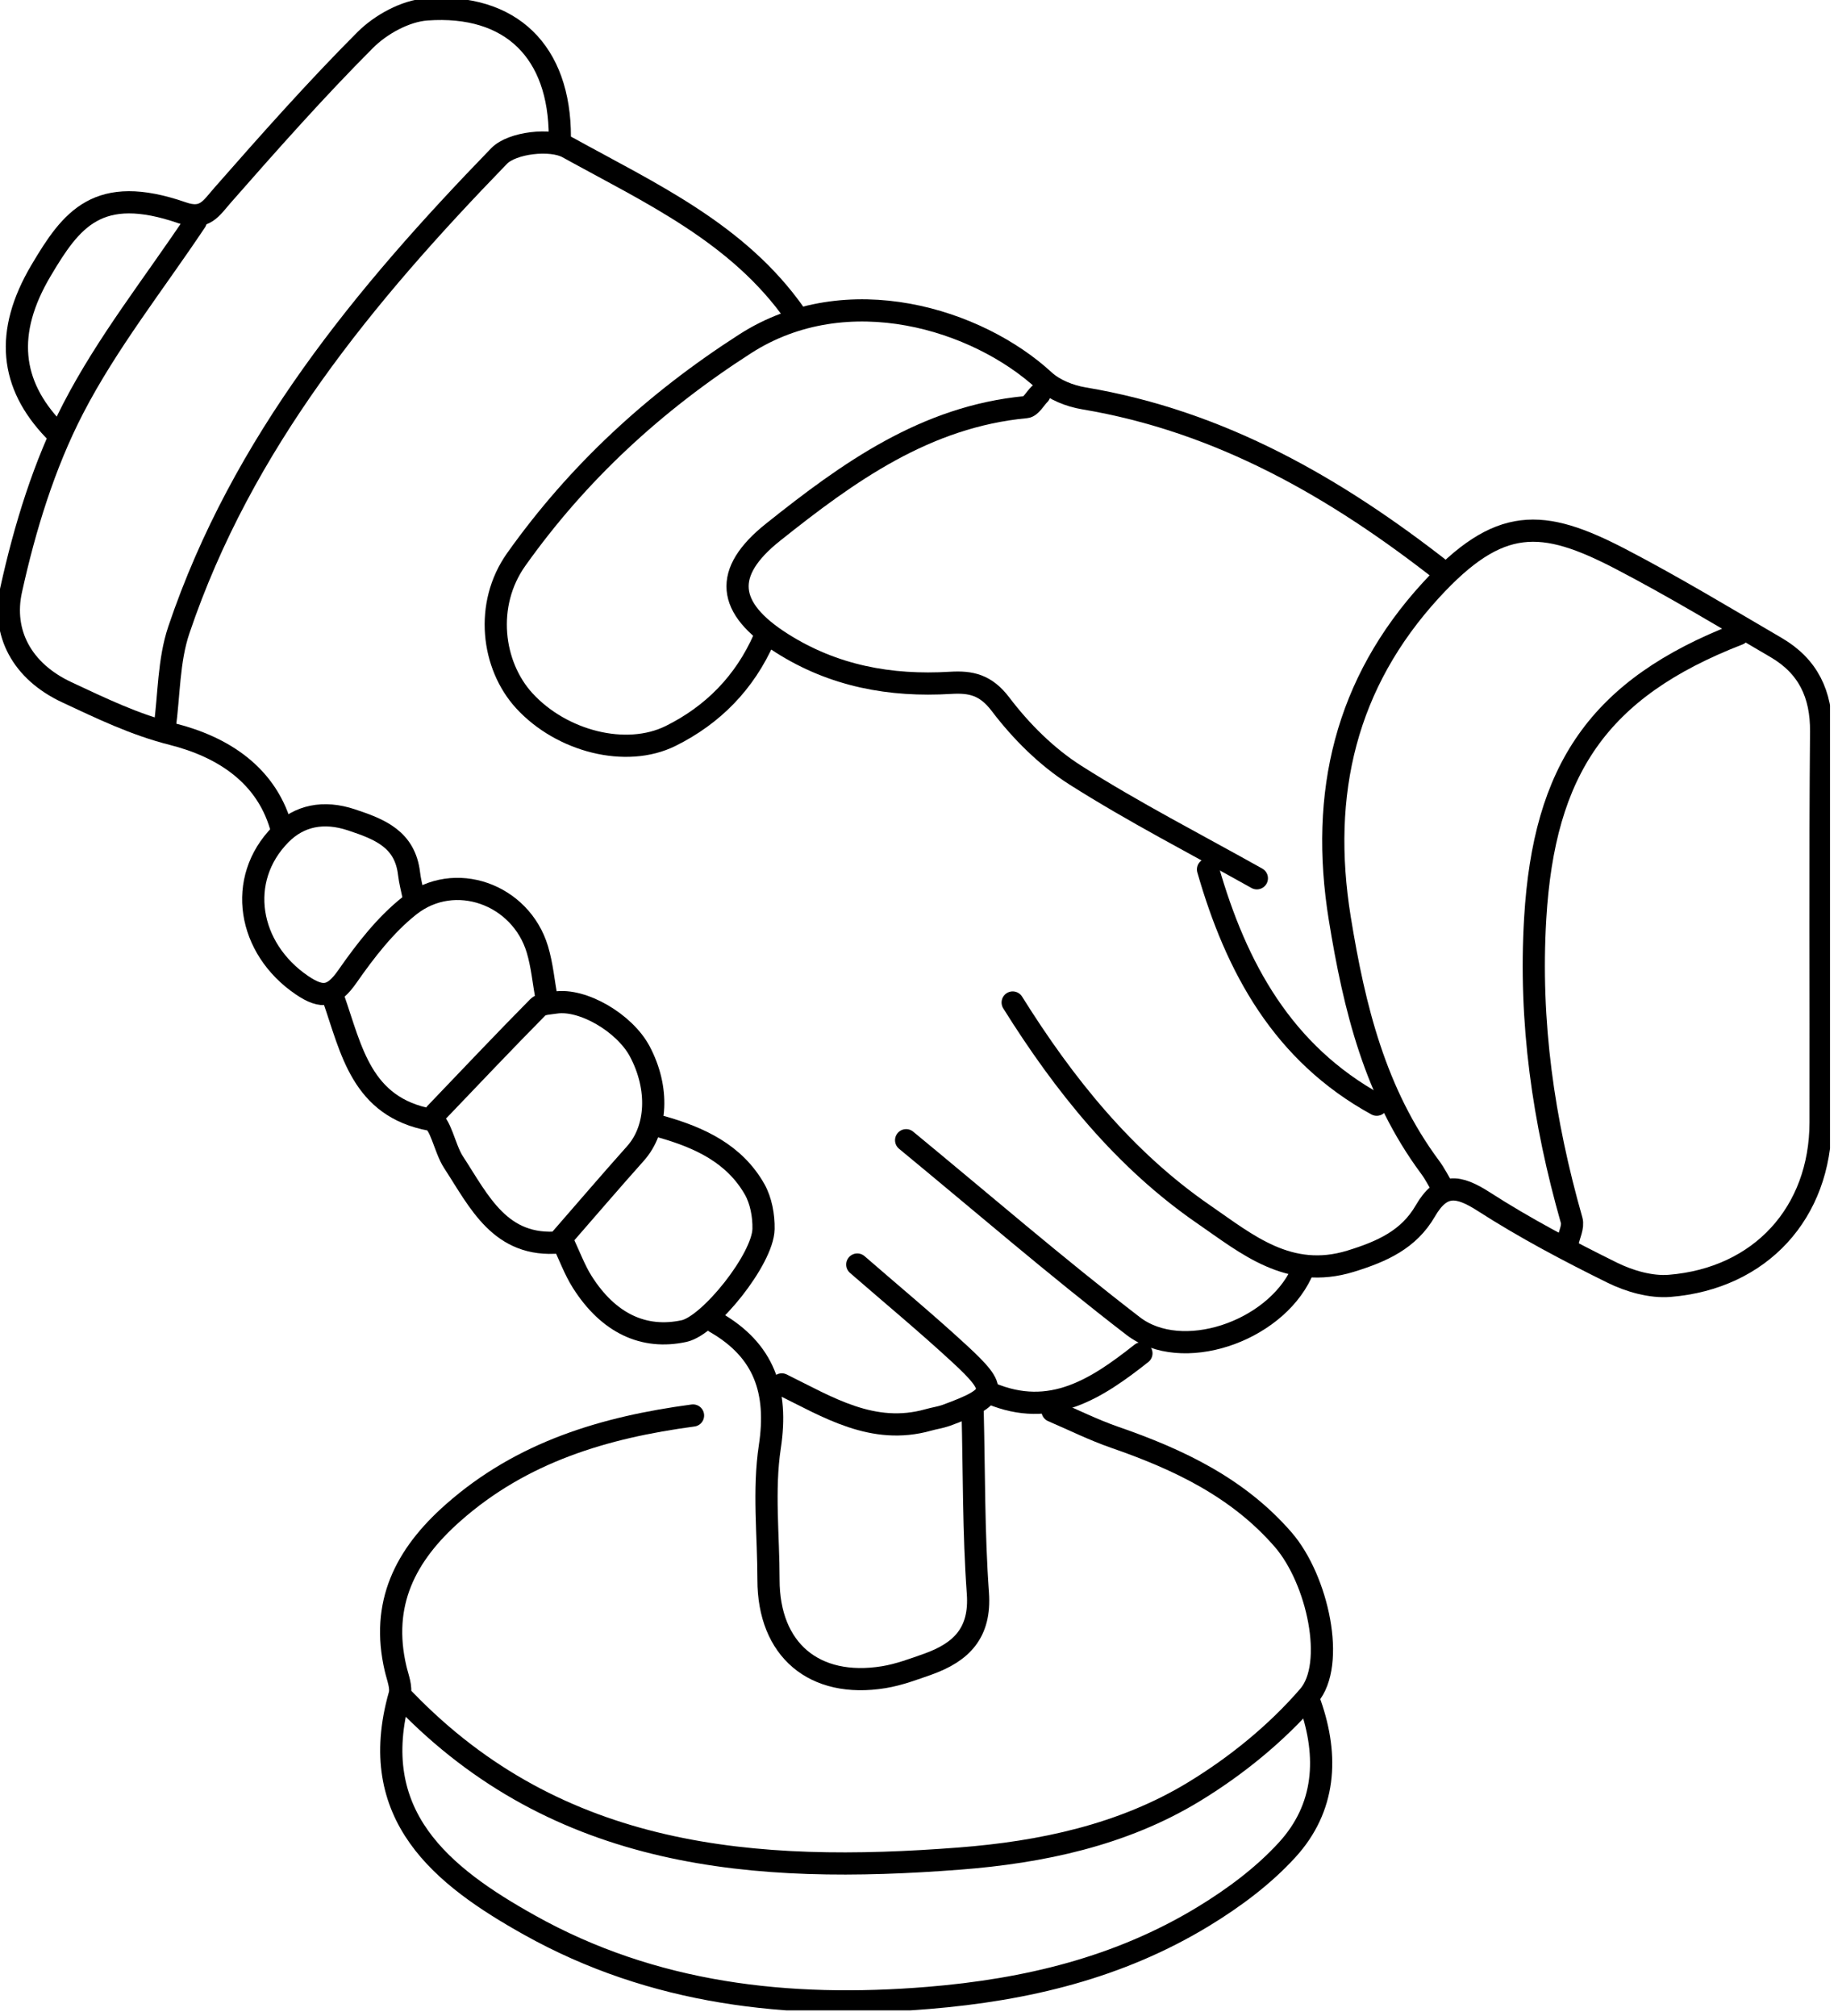
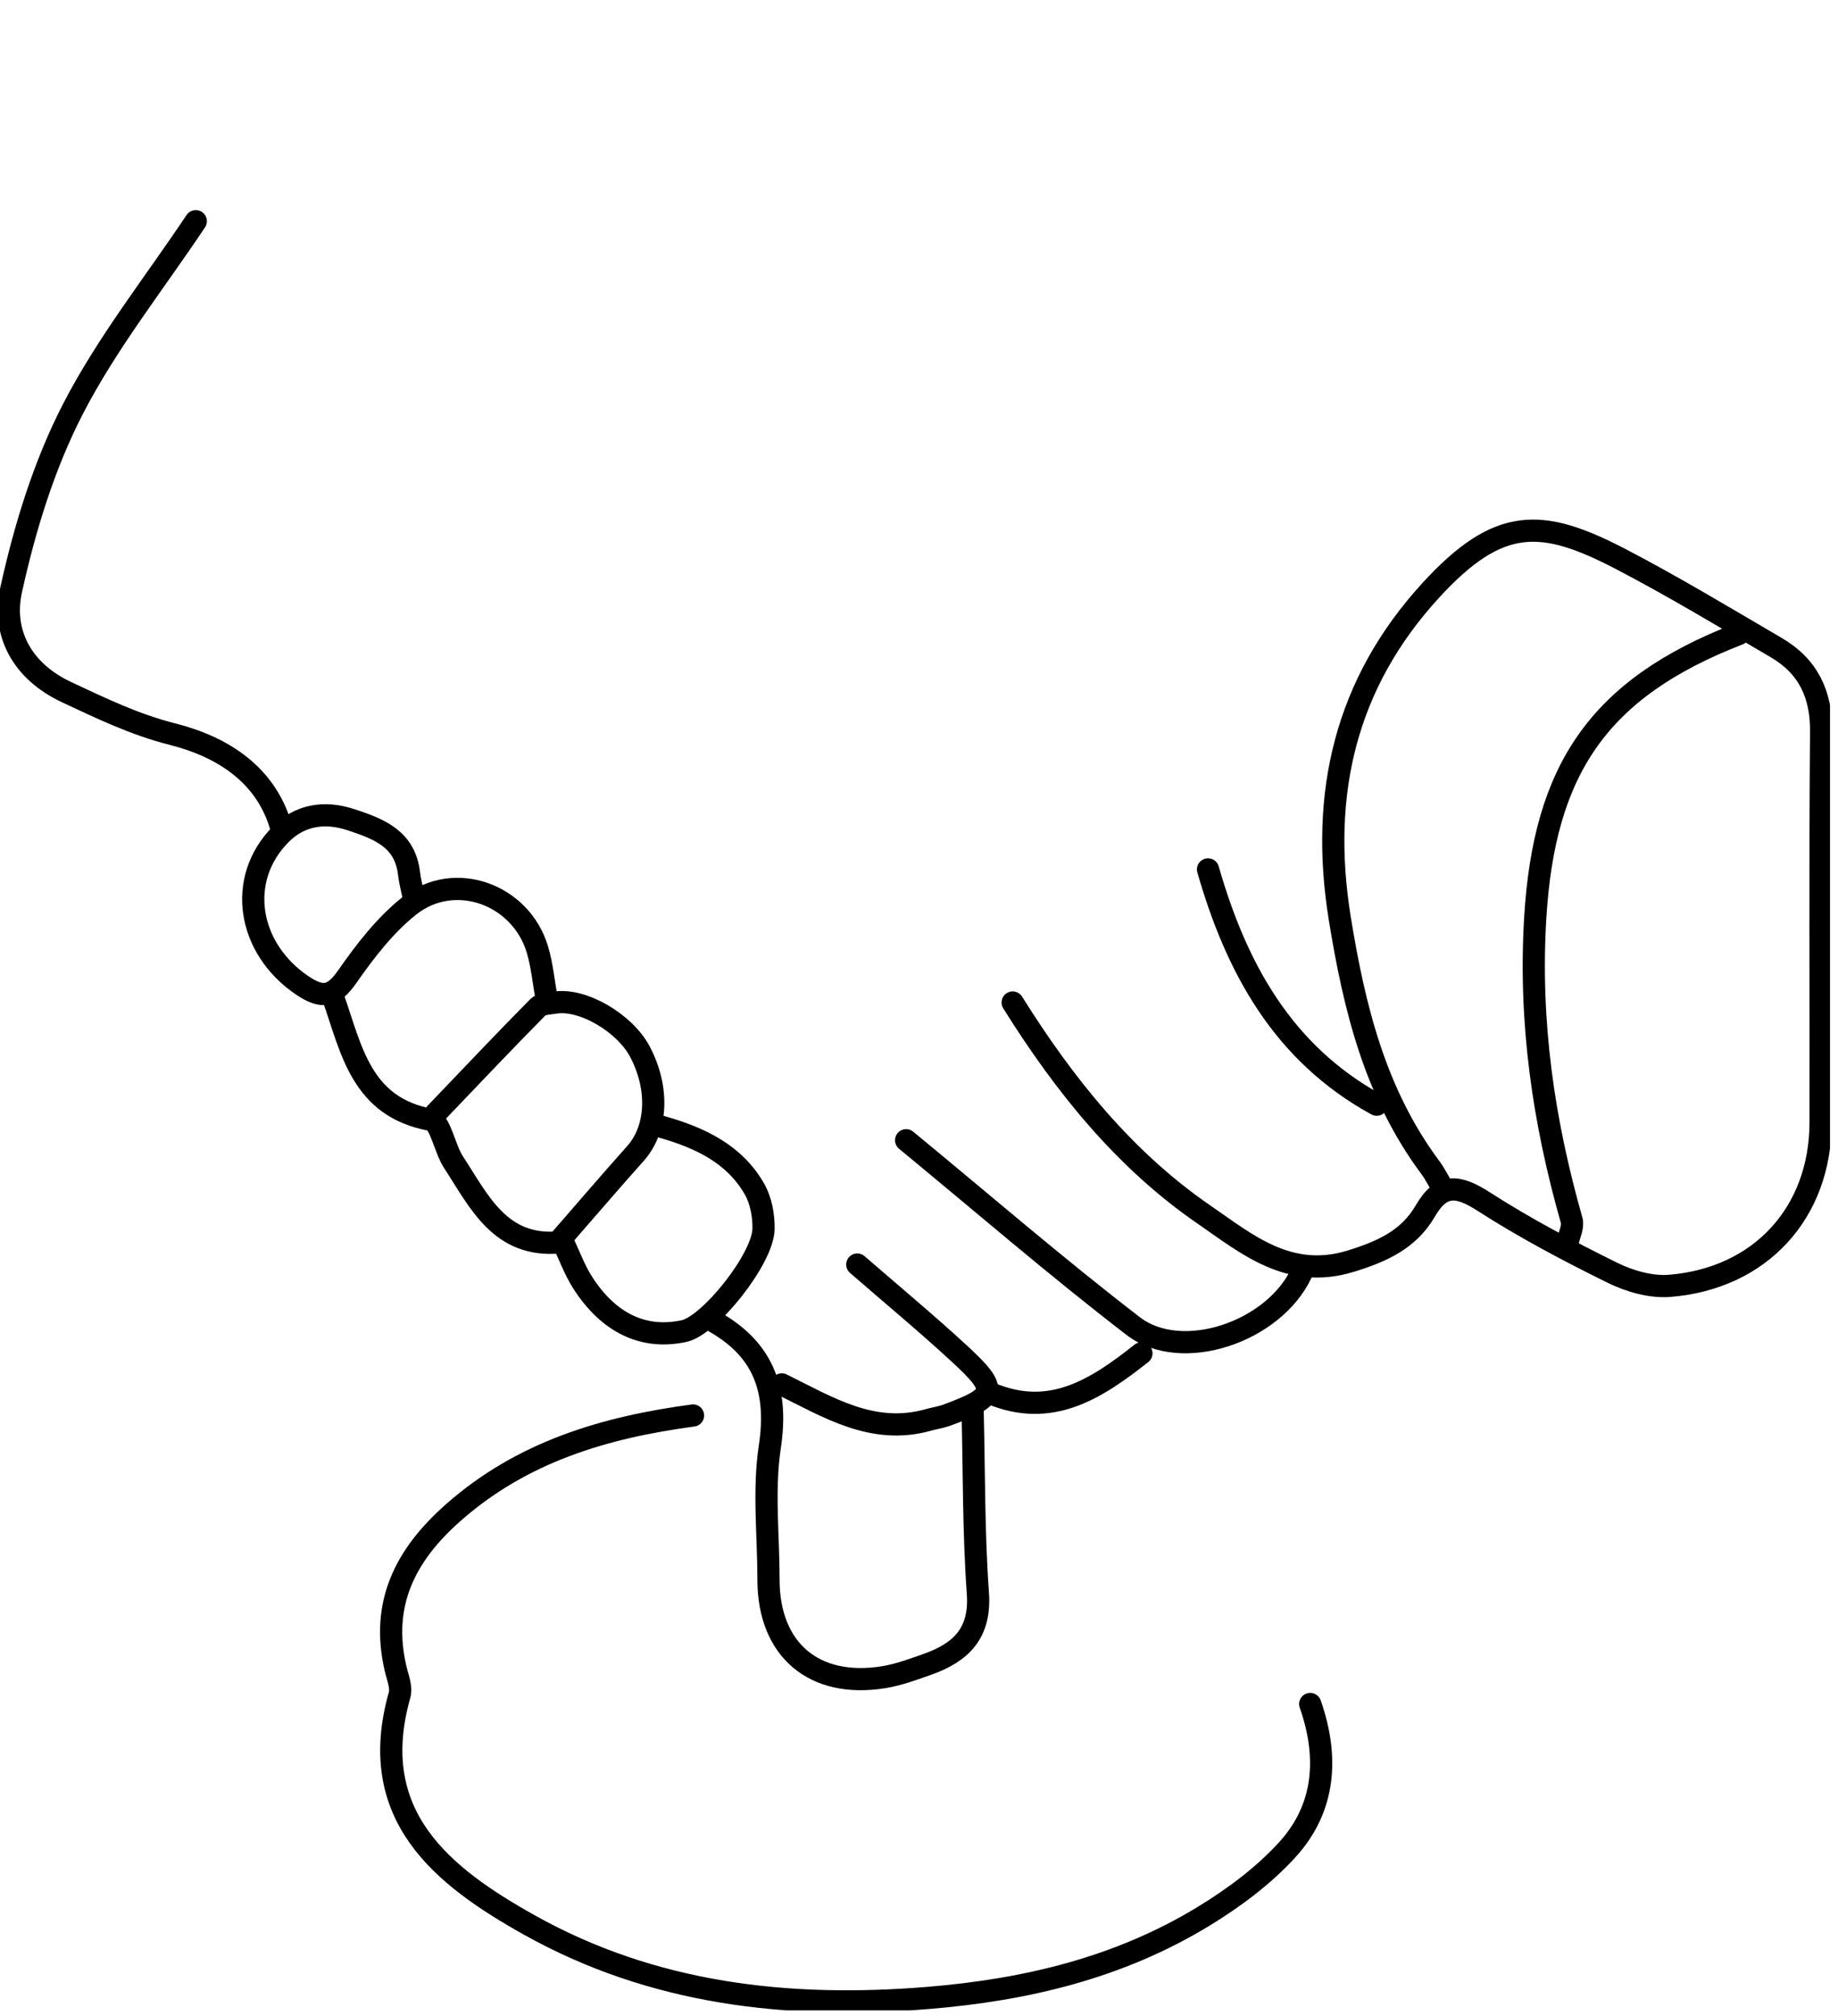
<svg xmlns="http://www.w3.org/2000/svg" width="207" height="227" viewBox="0 0 207 227" fill="none">
  <g clip-path="url(#clip0_2017_659)">
    <path d="M78.05 159.41C68.1 160.74 58.78 163.5 51.02 170.37C45.62 175.14 42.85 180.63 44.55 187.91C44.78 188.9 45.25 190.01 45 190.89C41.16 204.46 49.8 211.3 59.62 216.79C73.54 224.58 88.76 226.3 104.57 225C115.62 224.09 126.05 221.59 135.52 215.83C138.94 213.75 142.29 211.26 144.97 208.32C149.28 203.6 149.64 197.84 147.56 191.9" stroke="black" stroke-width="2.5" stroke-linecap="round" stroke-linejoin="round" />
-     <path d="M45.55 191.41C62.92 209.45 85.08 211.08 108.04 209.31C117.26 208.6 126.46 206.66 134.47 201.78C139.22 198.89 143.75 195.21 147.38 191.01C150.49 187.42 148.39 177.88 144.53 173.41C139.45 167.54 132.72 164.35 125.55 161.87C123.16 161.04 120.87 159.9 118.54 158.9" stroke="black" stroke-width="2.5" stroke-linecap="round" stroke-linejoin="round" />
    <path d="M162.55 133.91C162.05 133.08 161.62 132.19 161.04 131.42C154.87 123.09 152.53 113.54 150.89 103.44C148.6 89.31 151.58 76.92 161.13 66.49C168.85 58.06 173.69 58.36 182.53 62.96C188.48 66.06 194.24 69.54 200.04 72.93C203.63 75.03 205.14 78.17 205.1 82.41C204.97 97.08 205.07 111.74 205.04 126.41C205.02 136.56 198.29 143.98 188.04 144.81C185.93 144.98 183.53 144.29 181.58 143.33C176.64 140.89 171.73 138.3 167.1 135.32C164.25 133.49 162.37 133.18 160.52 136.38C158.66 139.59 155.67 140.94 152.09 142.04C145.16 144.16 140.4 140.09 135.62 136.8C126.6 130.6 119.83 122.14 114.05 112.9" stroke="black" stroke-width="2.5" stroke-linecap="round" stroke-linejoin="round" />
-     <path d="M162.55 64.41C150.48 54.94 137.47 47.44 122.06 44.86C120.49 44.6 118.74 43.91 117.6 42.86C110.11 35.96 95.42 31.33 83.92 38.72C73.68 45.3 65.08 53.24 58.15 62.99C54.52 68.09 55.41 74.95 59.05 78.92C63.24 83.49 70.51 85.37 75.53 82.88C80.29 80.52 83.88 76.86 86.05 71.92" stroke="black" stroke-width="2.5" stroke-linecap="round" stroke-linejoin="round" />
    <path d="M80.55 148.91C86.06 152.07 87.65 156.65 86.7 162.93C85.96 167.82 86.55 172.91 86.55 177.91C86.55 185.78 91.68 190.16 99.54 188.88C101.24 188.6 102.9 187.98 104.54 187.4C108.26 186.06 110.46 183.9 110.13 179.41C109.64 172.6 109.71 165.75 109.54 158.92" stroke="black" stroke-width="2.5" stroke-linecap="round" stroke-linejoin="round" />
    <path d="M195.8 71.41C179.97 77.54 173.9 86.73 172.9 103.4C172.2 115.11 173.83 126.29 177 137.42C177.21 138.15 176.72 139.07 176.55 139.91" stroke="black" stroke-width="2.5" stroke-linecap="round" stroke-linejoin="round" />
-     <path d="M89.55 35.41C83.15 26.26 73.24 21.75 63.94 16.61C62.04 15.56 57.67 16.06 56.21 17.57C41.05 33.2 27.25 49.88 20.14 70.95C18.98 74.39 19.05 78.25 18.55 81.92" stroke="black" stroke-width="2.5" stroke-linecap="round" stroke-linejoin="round" />
-     <path d="M141.55 98.91C134.72 95.08 127.72 91.49 121.12 87.3C117.89 85.25 115 82.37 112.68 79.31C111.02 77.12 109.35 76.76 107.05 76.9C100.27 77.31 93.88 76.14 88.04 72.43C81.81 68.47 81.37 64.47 87.07 59.93C95.52 53.19 104.24 46.91 115.55 45.85C116.09 45.8 116.56 44.91 117.06 44.41" stroke="black" stroke-width="2.5" stroke-linecap="round" stroke-linejoin="round" />
-     <path d="M63.05 15.41C63.05 5.85 57.59 0.38 48.06 1.06C45.66 1.23 42.89 2.75 41.14 4.5C35.56 10.09 30.31 16.02 25.1 21.95C23.78 23.45 23.07 24.86 20.53 23.97C10.99 20.66 8.02 24.74 4.63 30.45C0.46 37.48 1.18 43.3 6.05 48.4" stroke="black" stroke-width="2.5" stroke-linecap="round" stroke-linejoin="round" />
    <path d="M102.05 128.41C110.55 135.41 118.89 142.62 127.61 149.33C133.08 153.54 143.43 150.01 146.55 143.41" stroke="black" stroke-width="2.5" stroke-linecap="round" stroke-linejoin="round" />
    <path d="M22.05 24.91C17.38 31.91 12.08 38.58 8.24 46.01C4.96 52.36 2.79 59.45 1.25 66.45C0.19 71.27 2.47 75.6 7.52 77.96C11.42 79.78 15.15 81.6 19.47 82.69C24.94 84.08 30.19 87.2 31.79 93.66" stroke="black" stroke-width="2.5" stroke-linecap="round" stroke-linejoin="round" />
    <path d="M136.05 97.91C139.23 109 144.48 118.62 155.05 124.41" stroke="black" stroke-width="2.5" stroke-linecap="round" stroke-linejoin="round" />
    <path d="M74.55 126.91C78.8 128.12 82.71 129.93 84.99 133.94C85.71 135.22 86.02 136.91 85.99 138.4C85.93 141.78 79.93 149.27 77.05 149.9C72.51 150.89 68.53 149.03 65.58 144.38C64.71 143.01 64.15 141.43 63.21 139.47C65.95 136.33 68.72 133.09 71.56 129.91C74.03 127.15 74.26 122.56 72.05 118.4C70.33 115.18 65.6 112.43 62.55 112.91C61.87 113.02 61 113.02 60.58 113.43C56.69 117.37 52.88 121.4 49.05 125.4" stroke="black" stroke-width="2.5" stroke-linecap="round" stroke-linejoin="round" />
    <path d="M88.05 155.91C93.25 158.47 98.3 161.67 104.55 159.91C105.21 159.72 105.9 159.63 106.55 159.4C112.34 157.27 112.53 156.58 108.03 152.43C104.3 148.99 100.38 145.74 96.55 142.41" stroke="black" stroke-width="2.5" stroke-linecap="round" stroke-linejoin="round" />
    <path d="M61.55 112.41C61.22 110.58 61.05 108.69 60.52 106.92C58.65 100.7 51.19 97.99 46.12 102C43.39 104.16 41.14 107.08 39.13 109.96C37.53 112.25 36.34 112.53 34.02 110.96C27.91 106.82 26.58 99.04 31.61 93.96C33.71 91.84 36.45 91.29 39.58 92.33C42.81 93.4 45.62 94.52 46.07 98.4C46.17 99.24 46.39 100.07 46.56 100.9" stroke="black" stroke-width="2.5" stroke-linecap="round" stroke-linejoin="round" />
    <path d="M37.55 112.41C39.59 118.24 40.69 124.68 48.51 126.11C49.61 126.31 50.06 129.34 51.08 130.89C53.97 135.31 56.33 140.54 63.05 139.91" stroke="black" stroke-width="2.5" stroke-linecap="round" stroke-linejoin="round" />
    <path d="M128.55 152.41C123.53 156.37 118.38 159.79 111.55 156.91" stroke="black" stroke-width="2.5" stroke-linecap="round" stroke-linejoin="round" />
  </g>
  <defs>
    <clipPath id="clip0_2017_659">
      <rect width="206.1" height="226.4" fill="white" />
    </clipPath>
  </defs>
</svg>